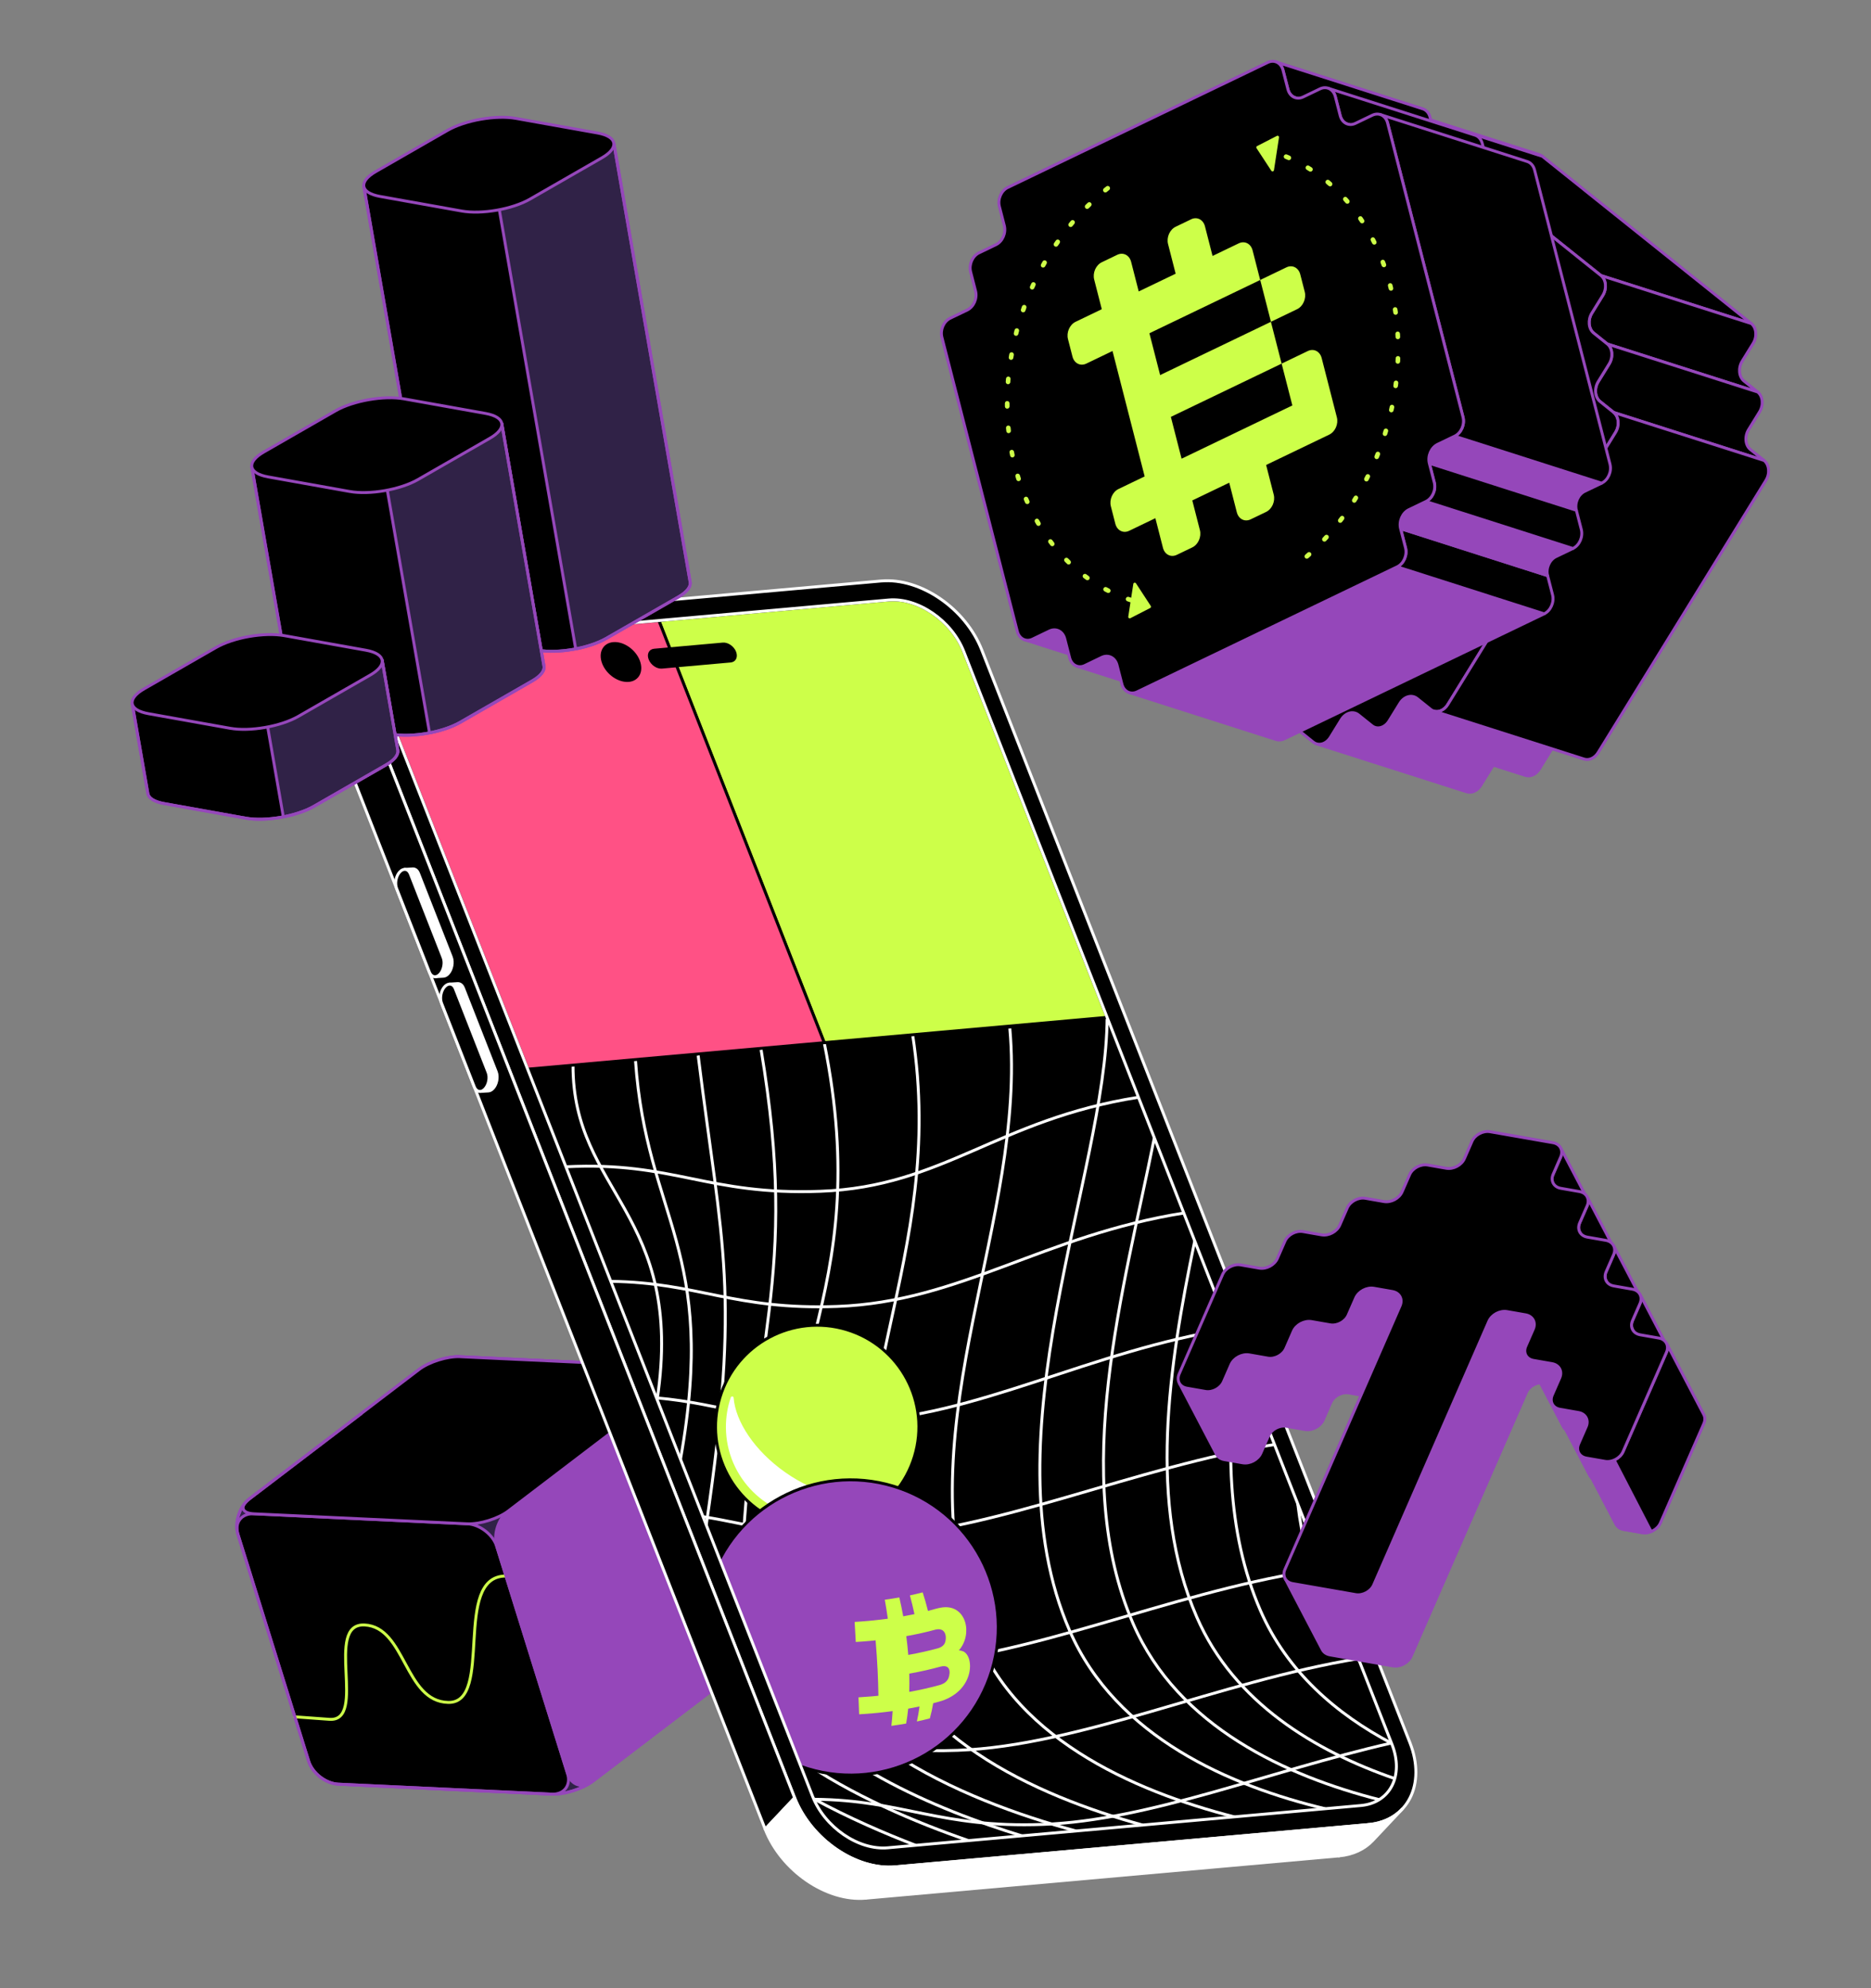
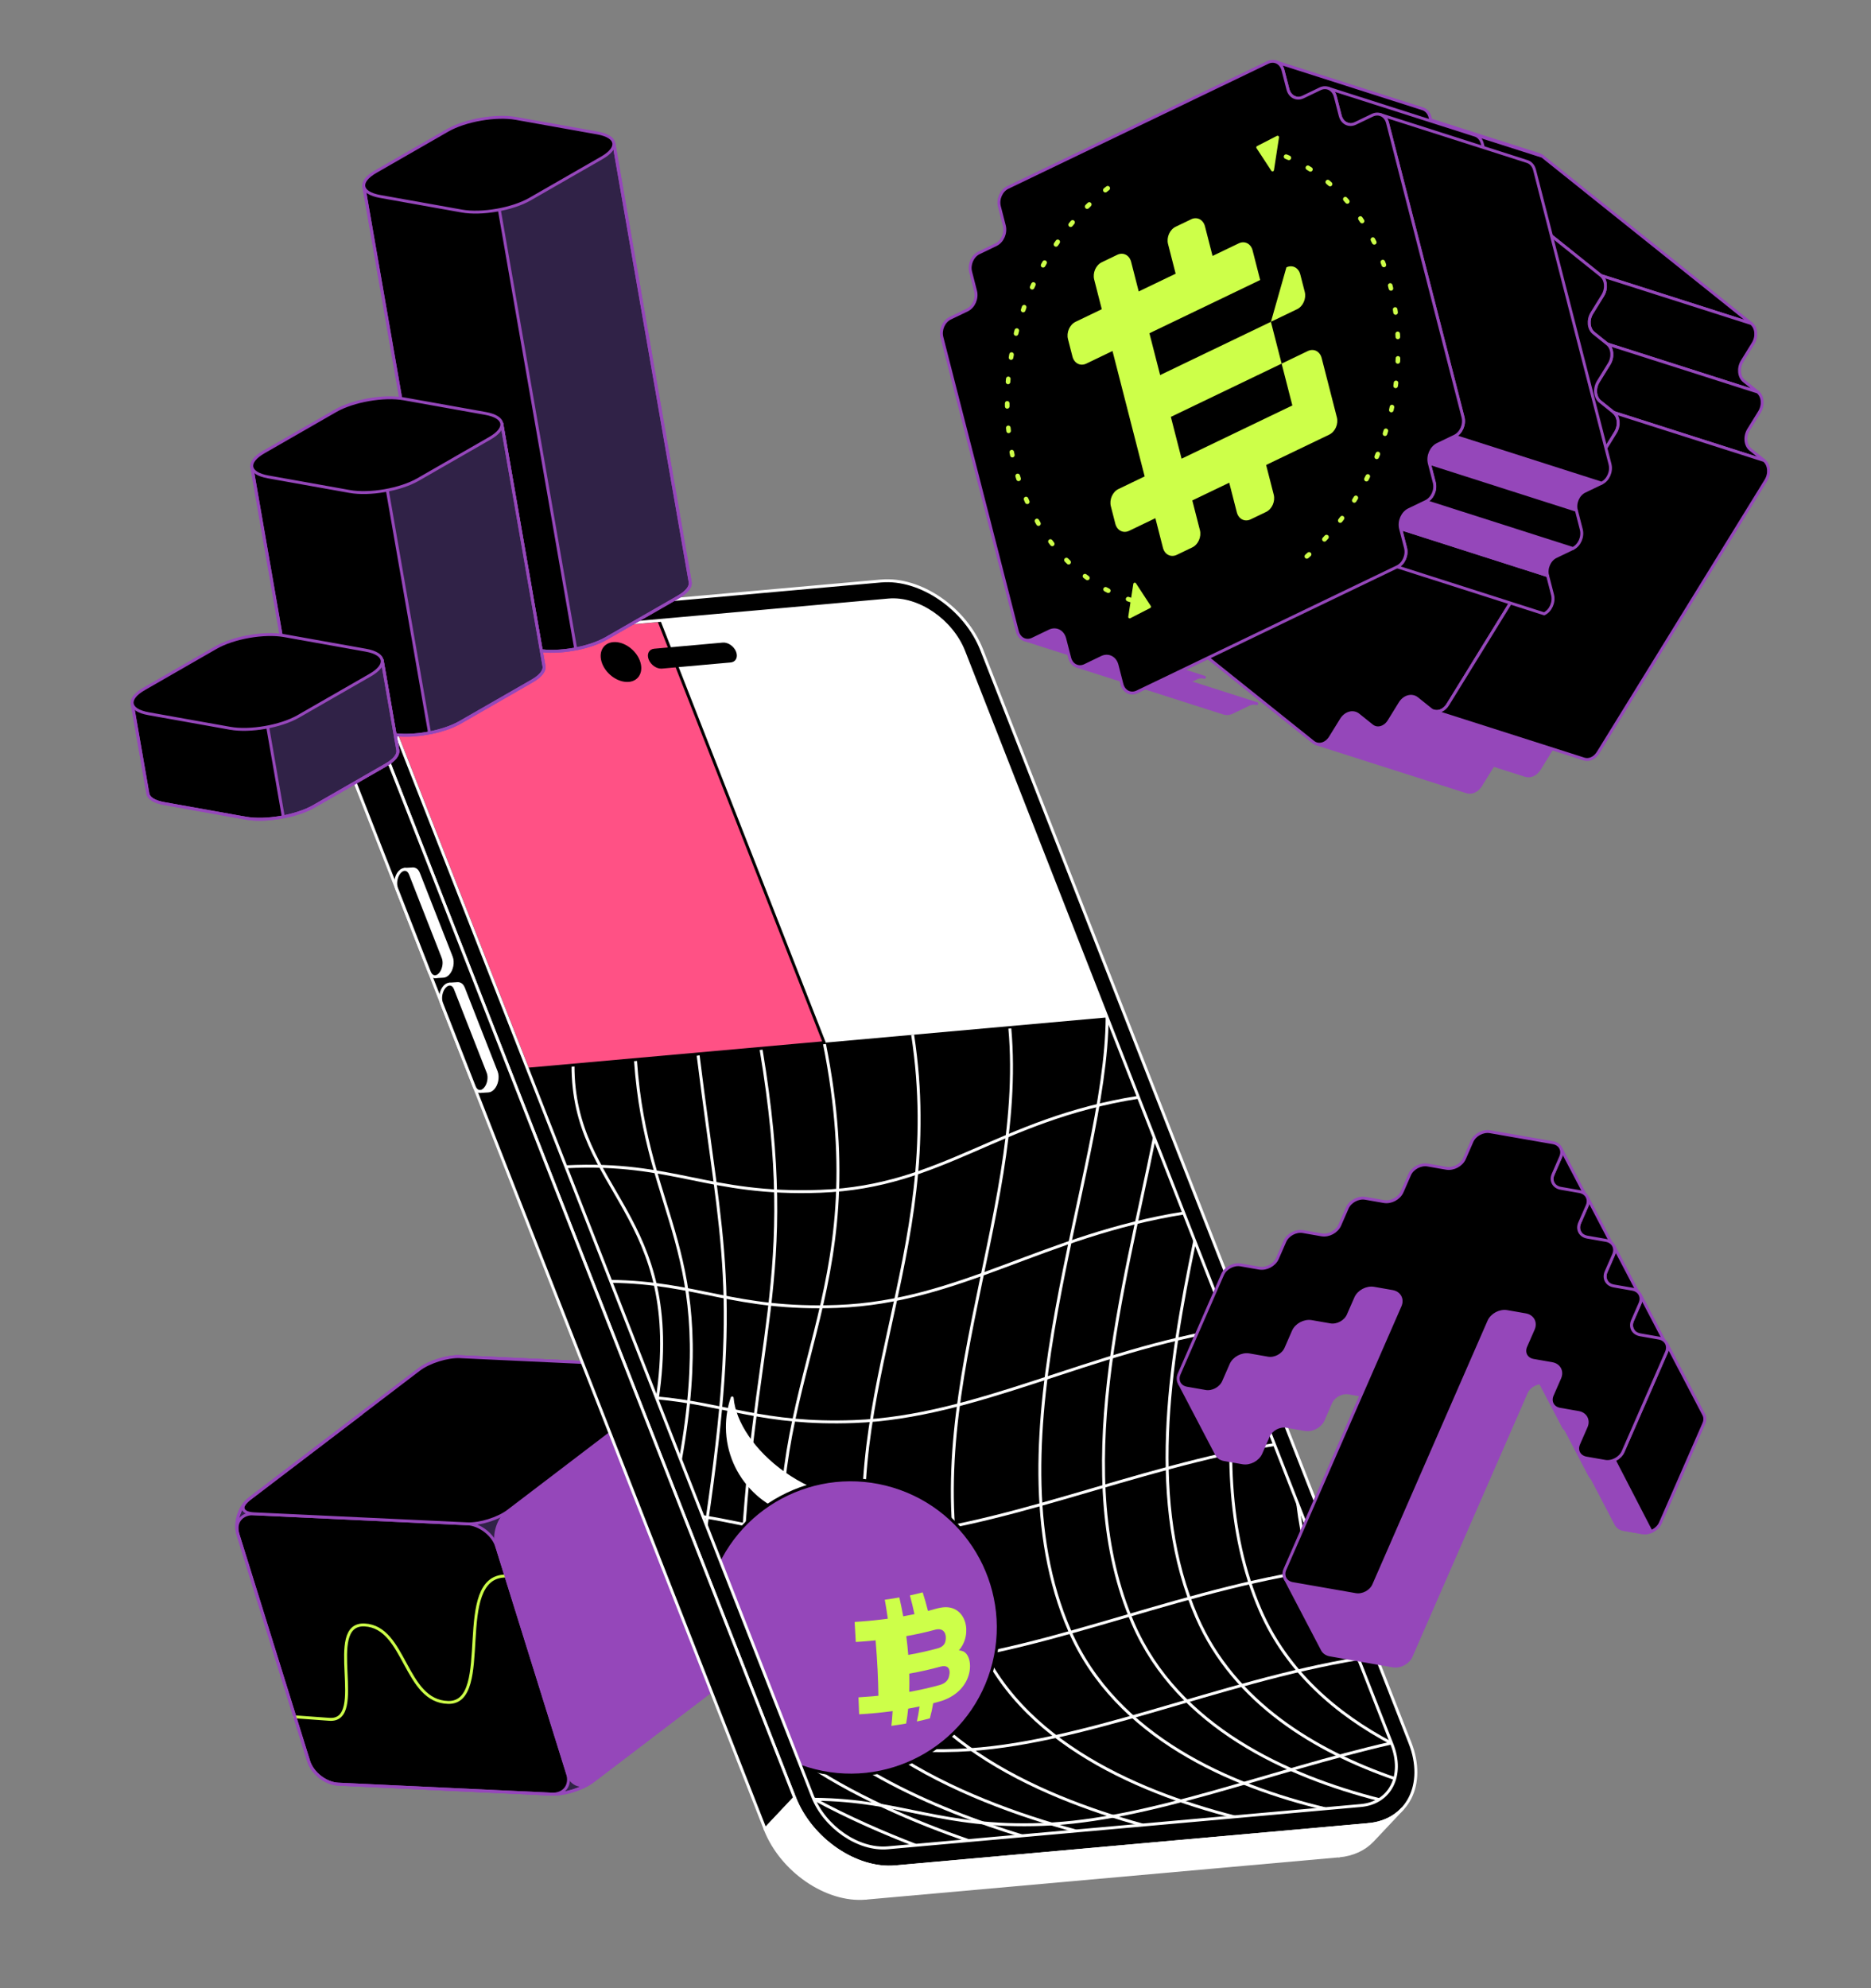
<svg xmlns="http://www.w3.org/2000/svg" width="640" height="680" viewBox="0 0 640 680" fill="none">
  <rect x="0" y="0" width="640" height="680" fill="#808080" stroke="none" />
  <g clip-path="url(#clip0_537_16678)">
    <path d="M157.389 464.014C153.099 463.814 146.789 465.784 143.369 468.384L85.309 512.644C81.889 515.254 80.139 520.744 81.419 524.844L105.599 602.384C106.879 606.484 111.439 610.014 115.729 610.214L188.659 613.634C192.949 613.834 199.259 611.864 202.679 609.264L260.739 565.004C264.159 562.394 265.909 556.904 264.629 552.804L240.449 475.264C239.169 471.164 234.609 467.634 230.319 467.434L157.389 464.024V464.014Z" fill="#302247" stroke="#9547BA" stroke-linecap="round" stroke-linejoin="round" />
    <path d="M194.129 606.534C195.409 610.634 192.939 613.834 188.649 613.634L115.719 610.214C111.429 610.014 106.869 606.494 105.589 602.384L81.409 524.844C80.129 520.744 82.599 517.544 86.889 517.744L159.819 521.164C164.109 521.364 168.669 524.884 169.949 528.994L194.129 606.534Z" fill="black" stroke="#9547BA" stroke-linecap="round" stroke-linejoin="round" />
    <path d="M173.019 539.034C154.579 539.034 169.049 582.554 153.349 582.264C138.369 581.984 138.799 556.494 124.739 555.774C110.689 555.054 125.829 589.004 112.639 588.044L100.789 587.184" stroke="#CDFF49" stroke-linecap="round" stroke-linejoin="round" />
    <path d="M194.13 606.534C195.41 610.634 199.25 611.864 202.67 609.254L260.73 564.994C264.15 562.384 265.9 556.894 264.62 552.794L240.44 475.254C239.16 471.154 235.32 469.924 231.9 472.534L173.84 516.794C170.42 519.404 168.67 524.894 169.95 528.994L194.13 606.534Z" fill="#9547BA" stroke="#9547BA" stroke-linecap="round" stroke-linejoin="round" />
    <path d="M86.899 517.754C82.609 517.554 81.889 515.254 85.309 512.654L143.369 468.394C146.789 465.784 153.099 463.824 157.389 464.024L230.319 467.444C234.609 467.644 235.329 469.944 231.909 472.544L173.849 516.804C170.429 519.414 164.119 521.374 159.829 521.174L86.899 517.754Z" fill="black" stroke="#9547BA" stroke-linecap="round" stroke-linejoin="round" />
    <path d="M206.319 487.224C210.199 487.384 213.899 488.864 216.819 491.424L256.239 525.924L240.439 475.264C239.159 471.164 234.599 467.634 230.309 467.434L157.379 464.014C153.089 463.814 146.779 465.784 143.359 468.384L123.219 483.734L206.319 487.214V487.224Z" fill="black" />
    <path d="M157.389 464.014C153.099 463.814 146.789 465.784 143.369 468.384L85.309 512.644C81.889 515.254 80.139 520.744 81.419 524.844L105.599 602.384C106.879 606.484 111.439 610.014 115.729 610.214L188.659 613.634C192.949 613.834 199.259 611.864 202.679 609.264L260.739 565.004C264.159 562.394 265.909 556.904 264.629 552.804L240.449 475.264C239.169 471.164 234.609 467.634 230.319 467.434L157.389 464.024V464.014Z" stroke="#9547BA" stroke-linecap="round" stroke-linejoin="round" />
    <path d="M303.963 205.224C313.986 204.328 325.524 212.243 329.688 222.861L476.166 596.657C480.33 607.275 475.559 616.654 465.539 617.54L303.683 632C293.66 632.896 282.122 624.981 277.958 614.363L131.479 240.567C127.325 229.952 132.093 220.583 142.116 219.687L303.972 205.227L303.963 205.224Z" fill="white" />
    <path d="M180.506 365.683L277.954 614.373C282.118 624.991 293.656 632.905 303.679 632.009L465.536 617.549C475.559 616.653 480.327 607.285 476.163 596.666L378.715 347.977L180.503 365.693L180.506 365.683Z" fill="black" />
    <path d="M443.922 514.387C445.357 526.214 448.19 537.672 452.891 548.484C456.06 555.77 460.167 562.274 464.968 568.079" stroke="white" stroke-miterlimit="10" />
    <path d="M423.402 462.024C419.341 492.844 419.399 523.797 431.131 550.791C440.263 571.791 457.159 586.255 475.977 596.213" stroke="white" stroke-miterlimit="10" />
    <path d="M408.671 424.431C399.755 467.415 392.533 514.321 409.378 553.078C422.121 582.386 449.997 598.962 477.106 608.323" stroke="white" stroke-miterlimit="10" />
    <path d="M394.847 389.183C384.555 440.622 365.688 504.914 387.621 555.375C402.971 590.69 440.303 607.514 471.786 615.518" stroke="white" stroke-miterlimit="10" />
    <path d="M378.708 347.964C378.511 401.539 337.093 491.495 365.864 557.672C381.757 594.228 421.184 610.967 453.306 618.622" stroke="white" stroke-miterlimit="10" />
    <path d="M345.427 351.767C351.238 417.011 310.385 485.046 332.247 554.527C344.649 593.942 387.941 612.649 422.206 621.404" stroke="white" stroke-miterlimit="10" />
    <path d="M312.181 353.908C324 430.822 283.849 478.408 298.666 551.268C307.234 593.395 354.561 614.269 390.879 624.212" stroke="white" stroke-miterlimit="10" />
    <path d="M281.938 356.617C299.779 445.194 260.475 469.24 268.078 545.48C272.772 592.482 329.471 615.773 368.084 626.246" stroke="white" stroke-miterlimit="10" />
    <path d="M262.16 574.084C279.818 602.147 320.472 619.008 349.571 627.908" stroke="white" stroke-miterlimit="10" />
    <path d="M260.334 358.929C273.662 438.757 256.648 456.237 253.438 542.445C253.297 546.352 253.556 550.11 254.182 553.727" stroke="white" stroke-miterlimit="10" />
    <path d="M272.729 601.091C291.205 614.101 313.712 623.476 331.331 629.538" stroke="white" stroke-miterlimit="10" />
    <path d="M238.815 360.995C247.068 427.492 253.407 441.102 241.583 521.568" stroke="white" stroke-miterlimit="10" />
    <path d="M278.329 615.239C290.531 621.86 302.892 627.171 313.254 631.144" stroke="white" stroke-miterlimit="10" />
    <path d="M217.38 362.751C221.134 417.014 245.616 427.145 232.776 499.089" stroke="white" stroke-miterlimit="10" />
    <path d="M196.011 364.289C195.845 407.986 234.326 414.834 224.796 478.7" stroke="white" stroke-miterlimit="10" />
    <path d="M193.561 399.057C230.577 397.203 241.9 408.888 280.642 407.444C322.721 405.884 341.184 382.908 389.421 375.286" stroke="white" stroke-miterlimit="10" />
    <path d="M208.947 438.249C238.661 438.62 251.239 448.135 286.406 446.828C328.485 445.269 356.908 422.464 405.142 414.852" stroke="white" stroke-miterlimit="10" />
    <path d="M224.559 478.106C247.699 480.096 261.139 487.355 292.164 486.201C334.243 484.641 372.623 462.018 420.859 454.396" stroke="white" stroke-miterlimit="10" />
    <path d="M240.32 518.708C257.964 521.485 271.631 526.555 297.93 525.575C340.009 524.016 388.35 501.564 436.583 493.952" stroke="white" stroke-miterlimit="10" />
    <path d="M257.984 563.368C272.671 566.178 285.982 569.907 308.856 569.057C350.935 567.497 399.276 545.046 447.509 537.434L451.782 536.923" stroke="white" stroke-miterlimit="10" />
    <path d="M269.02 591.624C287.156 594.363 300.832 599.645 327.627 598.648C369.232 597.102 416.953 575.141 464.652 567.294" stroke="white" stroke-miterlimit="10" />
    <path d="M278.606 615.396C308.832 615.629 321.332 625.299 356.774 623.981C393.145 622.632 434.206 605.672 475.831 596.179" stroke="white" stroke-miterlimit="10" />
-     <path d="M269.433 521.3C287.807 526.88 307.226 516.509 312.806 498.135C318.386 479.76 308.015 460.341 289.641 454.761C271.266 449.181 251.847 459.553 246.267 477.927C240.687 496.301 251.059 515.72 269.433 521.3Z" fill="#CDFF49" stroke="black" stroke-linecap="round" stroke-linejoin="round" />
    <path d="M250.445 478.108C249.366 481.282 248.781 484.689 248.81 488.241C248.925 505.206 262.772 518.87 279.747 518.758C286.93 518.713 293.515 516.198 298.717 512.04C290.621 514.232 278.914 511.419 268.328 503.982C257.733 496.542 251.125 486.467 250.445 478.108Z" fill="white" stroke="white" stroke-linecap="round" stroke-linejoin="round" />
    <path d="M276.308 604.927C302.985 613.028 331.177 597.97 339.279 571.294C347.38 544.618 332.323 516.425 305.646 508.323C278.97 500.222 250.777 515.28 242.676 541.956C234.574 568.632 249.632 596.825 276.308 604.927Z" fill="#9547BA" stroke="black" stroke-miterlimit="10" />
    <path d="M329.385 564.778C328.896 564.567 328.384 564.495 328.013 564.445C332.818 558.912 330.569 549.179 322.912 549.717C322.338 549.752 321.345 549.889 319.85 550.303C319.059 550.533 318.259 550.76 317.429 550.978C316.9 548.832 316.293 546.703 315.617 544.627C314.219 544.997 312.757 545.337 311.247 545.662C311.823 547.76 312.342 549.903 312.802 552.071C311.563 552.332 310.276 552.578 308.96 552.816C308.566 550.638 308.112 548.483 307.628 546.361C306.026 546.647 304.359 546.904 302.657 547.14C303.034 549.271 303.387 551.448 303.696 553.632C302.126 553.845 300.511 554.034 298.861 554.202C298.224 554.269 297.58 554.325 296.934 554.389C295.397 554.529 293.859 554.637 292.337 554.728C292.474 556.996 292.605 559.283 292.73 561.589C294.316 561.495 295.907 561.383 297.51 561.232C298.186 561.176 298.854 561.108 299.514 561.036C299.803 564.489 300.035 567.956 300.204 571.393C300.351 574.417 300.432 577.284 300.47 579.981C299.801 580.05 299.135 580.109 298.456 580.175C296.847 580.313 295.243 580.432 293.657 580.525C293.741 582.557 293.818 584.504 293.88 586.33C295.412 586.242 296.962 586.127 298.509 585.991C299.165 585.929 299.809 585.874 300.455 585.809C302.115 585.644 303.742 585.448 305.334 585.231C305.233 587.009 305.085 588.699 304.91 590.276C306.643 590.039 308.322 589.776 309.956 589.488C310.242 587.893 310.478 586.187 310.654 584.402C311.98 584.167 313.27 583.911 314.531 583.646C314.298 585.446 313.996 587.162 313.632 588.776C315.173 588.45 316.648 588.103 318.067 587.729C318.523 586.091 318.903 584.357 319.212 582.549C320.255 582.28 321.263 581.99 322.229 581.699C333.402 577.912 333.34 566.449 329.41 564.765L329.385 564.778ZM310.681 566.006C310.507 563.862 310.281 561.714 310.006 559.593C313.585 558.955 316.925 558.214 319.971 557.373C324.085 556.386 323.883 560.975 323.014 562.289C322.363 563.262 321.378 563.579 320.835 563.749C317.723 564.601 314.324 565.367 310.678 566.015L310.681 566.006ZM324.264 574.311C323.472 575.68 322.145 576.092 321.499 576.293C318.312 577.185 314.797 577.989 311.019 578.66C311.082 576.662 311.086 574.583 311.034 572.415C314.878 571.732 318.447 570.925 321.69 570.018C325.996 568.953 324.763 573.459 324.274 574.314L324.264 574.311Z" fill="#CDFF49" />
-     <path d="M378.709 347.965L329.681 222.849C325.526 212.233 313.976 204.326 303.956 205.212L225.363 212.237L281.932 356.605L378.702 347.953L378.709 347.965Z" fill="#CDFF49" stroke="black" stroke-miterlimit="10" />
    <path d="M131.478 240.567L180.506 365.684L281.947 356.621L225.378 212.252L142.115 219.687C132.092 220.583 127.323 229.952 131.478 240.567Z" fill="#FF5185" stroke="black" stroke-miterlimit="10" />
    <path d="M301.415 198.713C314.821 197.517 330.261 208.101 335.825 222.3L482.304 596.096C487.874 610.308 481.486 622.843 468.08 624.039L306.224 638.498C292.818 639.694 277.377 629.111 271.806 614.899L125.328 241.103C119.764 226.903 126.142 214.366 139.548 213.17L301.405 198.71L301.415 198.713ZM476.159 596.644L329.681 222.848C325.526 212.233 313.976 204.325 303.956 205.212L142.099 219.672C132.076 220.568 127.308 229.936 131.463 240.552L277.941 614.348C282.105 624.966 293.643 632.88 303.666 631.984L465.523 617.525C475.546 616.628 480.314 607.26 476.153 596.632" fill="black" />
    <path d="M476.159 596.644L329.681 222.848C325.526 212.233 313.976 204.325 303.956 205.212L142.099 219.672C132.076 220.568 127.308 229.936 131.463 240.552L277.941 614.348C282.105 624.966 293.643 632.88 303.666 631.984L465.523 617.525C475.546 616.628 480.314 607.26 476.153 596.632M301.415 198.713C314.821 197.517 330.261 208.101 335.825 222.3L482.304 596.096C487.874 610.308 481.486 622.843 468.08 624.039L306.224 638.498C292.818 639.694 277.377 629.111 271.806 614.899L125.328 241.103C119.764 226.903 126.142 214.366 139.548 213.17L301.405 198.71L301.415 198.713Z" stroke="white" stroke-linecap="round" stroke-linejoin="round" />
    <path d="M117.909 229.193L127.984 218.489C123.094 223.682 121.782 232.062 125.335 241.115L115.259 251.82C111.707 242.767 113.019 234.386 117.909 229.193Z" fill="black" stroke="white" stroke-linecap="round" stroke-linejoin="round" />
    <path d="M479.648 618.742L469.573 629.446C466.796 632.396 462.855 634.325 458.002 634.753L468.077 624.049C472.934 623.611 476.871 621.692 479.648 618.742Z" fill="white" stroke="white" stroke-linecap="round" stroke-linejoin="round" />
    <path d="M468.078 624.048L458.002 634.752L296.146 649.212L306.23 638.511L468.078 624.048Z" fill="white" stroke="white" stroke-linecap="round" stroke-linejoin="round" />
    <path d="M271.813 614.911L261.738 625.615L115.259 251.819L125.334 241.115L271.813 614.911Z" fill="black" stroke="white" stroke-linecap="round" stroke-linejoin="round" />
    <path d="M138.368 297.339L141.157 297.173C141.978 297.119 142.736 297.652 143.154 298.72L154.376 327.357C155.066 329.113 154.572 331.669 153.277 333.042C152.766 333.587 152.201 333.865 151.67 333.892L148.882 334.059L138.371 297.33L138.368 297.339Z" fill="white" stroke="white" stroke-linecap="round" stroke-linejoin="round" />
    <path d="M151.587 327.523C152.277 329.279 151.782 331.836 150.487 333.209C149.193 334.582 147.574 334.268 146.885 332.512L135.662 303.875C134.973 302.119 135.467 299.562 136.762 298.189C138.057 296.816 139.675 297.13 140.365 298.886L151.587 327.523Z" fill="black" stroke="white" stroke-linecap="round" stroke-linejoin="round" />
    <path d="M153.739 336.579L156.528 336.412C157.349 336.359 158.107 336.892 158.525 337.959L169.747 366.596C170.437 368.352 169.942 370.909 168.648 372.282C168.137 372.827 167.572 373.105 167.041 373.132L164.253 373.299L153.742 336.57L153.739 336.579Z" fill="white" stroke="white" stroke-linecap="round" stroke-linejoin="round" />
    <path d="M166.958 366.763C167.648 368.519 167.153 371.076 165.859 372.449C164.564 373.822 162.945 373.508 162.256 371.752L151.033 343.115C150.344 341.359 150.838 338.802 152.133 337.429C153.428 336.056 155.046 336.37 155.736 338.126L166.958 366.763Z" fill="black" stroke="white" stroke-linecap="round" stroke-linejoin="round" />
    <path d="M306.23 638.511L296.155 649.215C282.749 650.411 267.308 639.827 261.737 625.615L271.813 614.911C277.383 629.123 292.824 639.707 306.23 638.511Z" fill="white" stroke="white" stroke-linecap="round" stroke-linejoin="round" />
    <path d="M249.911 226.589C251.684 226.428 252.519 224.779 251.785 222.895C251.058 221.022 249.015 219.628 247.244 219.781L223.762 221.877C221.988 222.039 221.153 223.687 221.89 225.562C222.627 227.437 224.658 228.838 226.431 228.676L249.914 226.58" fill="black" />
    <path d="M215.08 233.224C218.615 232.908 220.298 229.604 218.827 225.844C217.362 222.097 213.289 219.303 209.754 219.619C206.21 219.933 204.527 223.236 205.992 226.984C207.463 230.743 211.53 233.525 215.083 233.215" fill="black" />
    <path d="M236.077 199.114L209.94 48.905L124.455 63.778L150.591 213.987C150.861 215.526 152.733 216.785 156.148 217.399L184.058 222.386C190.882 223.607 201.4 221.772 207.412 218.321L232.001 204.196C235.014 202.471 236.347 200.653 236.084 199.107L236.077 199.114Z" fill="black" stroke="#9547BA" stroke-linecap="round" stroke-linejoin="round" />
    <path d="M196.927 221.938C200.844 221.179 204.614 219.931 207.413 218.32L232.001 204.196C235.015 202.47 236.347 200.652 236.084 199.106L209.947 48.897L170.789 71.7L196.927 221.938Z" fill="#302247" stroke="#9547BA" stroke-linecap="round" stroke-linejoin="round" />
    <path d="M236.077 199.114L209.94 48.905L124.455 63.778L150.591 213.987C150.861 215.526 152.733 216.785 156.148 217.399L184.058 222.386C190.882 223.607 201.4 221.772 207.412 218.321L232.001 204.196C235.014 202.471 236.347 200.653 236.084 199.107L236.077 199.114Z" stroke="#9547BA" stroke-linecap="round" stroke-linejoin="round" />
    <path d="M130.012 67.189C123.188 65.968 122.518 62.146 128.538 58.688L153.126 44.564C159.145 41.105 169.656 39.277 176.481 40.499L204.39 45.486C211.214 46.707 211.884 50.529 205.865 53.987L181.276 68.111C175.257 71.57 164.746 73.398 157.922 72.176L130.012 67.189Z" fill="black" stroke="#9547BA" stroke-linecap="round" stroke-linejoin="round" />
    <path d="M186.07 227.836L171.626 144.823L86.141 159.696L100.584 242.709C100.854 244.247 102.726 245.506 106.142 246.12L134.051 251.107C140.875 252.329 151.393 250.493 157.406 247.042L181.994 232.918C185.008 231.192 186.34 229.374 186.077 227.828L186.07 227.836Z" fill="black" stroke="#9547BA" stroke-linecap="round" stroke-linejoin="round" />
    <path d="M146.92 250.66C150.838 249.901 154.607 248.653 157.406 247.042L181.995 232.918C185.008 231.192 186.34 229.374 186.077 227.828L171.633 144.816L132.476 167.619L146.927 250.652L146.92 250.66Z" fill="#302247" stroke="#9547BA" stroke-linecap="round" stroke-linejoin="round" />
    <path d="M186.07 227.836L171.626 144.823L86.141 159.696L100.584 242.709C100.854 244.247 102.726 245.506 106.142 246.12L134.051 251.107C140.875 252.329 151.393 250.493 157.406 247.042L181.994 232.918C185.008 231.192 186.34 229.374 186.077 227.828L186.07 227.836Z" stroke="#9547BA" stroke-linecap="round" stroke-linejoin="round" />
    <path d="M91.698 163.108C84.874 161.886 84.204 158.065 90.223 154.606L114.812 140.482C120.831 137.024 131.342 135.196 138.166 136.417L166.076 141.404C172.9 142.625 173.57 146.447 167.55 149.906L142.962 164.03C136.943 167.488 126.432 169.316 119.607 168.095L91.698 163.108Z" fill="black" stroke="#9547BA" stroke-linecap="round" stroke-linejoin="round" />
    <path d="M136.07 256.55L130.718 225.804L45.232 240.677L50.584 271.423C50.854 272.962 52.725 274.221 56.141 274.835L84.051 279.822C90.875 281.043 101.393 279.208 107.405 275.757L131.994 261.632C135.007 259.907 136.339 258.089 136.076 256.543L136.07 256.55Z" fill="black" stroke="#9547BA" stroke-linecap="round" stroke-linejoin="round" />
    <path d="M96.913 279.382C100.83 278.623 104.6 277.375 107.399 275.764L131.987 261.64C135.001 259.914 136.333 258.096 136.07 256.55L130.718 225.804L91.56 248.608L96.913 279.382Z" fill="#302247" stroke="#9547BA" stroke-linecap="round" stroke-linejoin="round" />
    <path d="M136.07 256.55L130.718 225.804L45.232 240.677L50.584 271.423C50.854 272.962 52.725 274.221 56.141 274.835L84.051 279.822C90.875 281.043 101.393 279.208 107.405 275.757L131.994 261.632C135.007 259.907 136.339 258.089 136.076 256.543L136.07 256.55Z" stroke="#9547BA" stroke-linecap="round" stroke-linejoin="round" />
    <path d="M50.783 244.097C43.959 242.875 43.289 239.053 49.308 235.595L73.897 221.471C79.916 218.012 90.427 216.184 97.251 217.406L125.161 222.393C131.985 223.614 132.655 227.436 126.636 230.894L102.047 245.018C96.028 248.477 85.517 250.305 78.692 249.083L50.783 244.097Z" fill="black" stroke="#9547BA" stroke-linecap="round" stroke-linejoin="round" />
    <path d="M524.481 451.464C524.011 450.564 523.09 449.894 521.86 449.674L515.511 448.564C513.081 448.144 510.29 449.634 509.31 451.884L469.921 542.054C468.941 544.304 466.141 545.794 463.711 545.364L442.191 541.604C440.951 541.384 440.041 540.714 439.561 539.814L452.331 564.224C452.801 565.124 453.721 565.794 454.961 566.014L476.481 569.774C478.911 570.194 481.711 568.714 482.691 566.464L522.08 476.294C523.06 474.044 525.851 472.544 528.281 472.974L534.63 474.084C535.86 474.304 536.781 474.974 537.251 475.874L524.481 451.464Z" fill="#9547BA" stroke="#9547BA" stroke-miterlimit="10" />
    <path d="M546.621 417.034L533.851 392.624C534.311 393.494 534.351 394.584 533.871 395.694L529.521 405.664L542.291 430.074L546.641 420.104C547.121 418.994 547.081 417.904 546.621 417.034Z" fill="black" stroke="#9547BA" stroke-miterlimit="10" />
    <path d="M478.921 443.514C478.451 442.614 477.541 441.944 476.311 441.734L469.961 440.624C467.531 440.204 464.731 441.694 463.751 443.944L461.181 449.814C460.201 452.054 457.411 453.554 454.981 453.124L448.631 452.014C446.201 451.594 443.401 453.084 442.421 455.334L439.861 461.194C438.881 463.444 436.091 464.944 433.661 464.514L427.311 463.404C424.881 462.984 422.081 464.474 421.101 466.714L418.531 472.584C417.551 474.834 414.761 476.334 412.331 475.904L405.981 474.794C404.751 474.584 403.841 473.914 403.371 473.014L416.141 497.424C416.611 498.324 417.521 498.994 418.751 499.204L425.101 500.314C427.531 500.734 430.321 499.244 431.301 496.994L433.871 491.124C434.851 488.884 437.651 487.384 440.081 487.814L446.431 488.924C448.861 489.344 451.651 487.854 452.631 485.594L455.191 479.734C456.171 477.484 458.971 475.984 461.401 476.414L467.751 477.524C470.181 477.944 472.971 476.454 473.951 474.214L476.521 468.344C477.501 466.094 480.301 464.594 482.731 465.024L489.081 466.134C490.311 466.344 491.221 467.014 491.691 467.914L478.921 443.504V443.514Z" fill="#9547BA" stroke="#9547BA" stroke-miterlimit="10" />
    <path d="M555.68 436.804C556.16 435.694 556.12 434.604 555.66 433.734L542.89 409.324C543.35 410.194 543.39 411.284 542.91 412.394L540.34 418.264C539.86 419.374 539.9 420.464 540.35 421.334L553.12 445.744C552.66 444.874 552.62 443.784 553.11 442.674L555.68 436.804Z" fill="black" stroke="#9547BA" stroke-miterlimit="10" />
    <path d="M564.731 453.504C565.211 452.394 565.171 451.304 564.711 450.424L551.941 426.014C552.401 426.894 552.441 427.984 551.961 429.094L549.391 434.964C548.911 436.074 548.951 437.164 549.401 438.034L562.171 462.444C561.711 461.574 561.671 460.484 562.161 459.374L564.731 453.504Z" fill="black" stroke="#9547BA" stroke-miterlimit="10" />
    <path d="M573.771 470.204C574.261 469.094 574.211 467.994 573.761 467.124L560.991 442.714C561.451 443.594 561.491 444.684 561.001 445.794L558.431 451.664C557.951 452.774 557.991 453.864 558.451 454.734L571.221 479.144C570.761 478.274 570.721 477.184 571.201 476.074L573.771 470.204Z" fill="black" stroke="#9547BA" stroke-miterlimit="10" />
    <path d="M533.531 468.174C533.061 467.274 532.141 466.604 530.911 466.384L524.561 465.274C523.331 465.064 522.421 464.394 521.951 463.494L534.721 487.904C535.191 488.804 536.101 489.474 537.331 489.684L543.681 490.794C544.911 491.014 545.831 491.684 546.301 492.584L533.531 468.174Z" fill="#9547BA" stroke="#9547BA" stroke-miterlimit="10" />
    <path d="M542.57 484.864C542.1 483.964 541.19 483.294 539.96 483.084L533.61 481.974C532.38 481.754 531.47 481.094 531 480.194L543.77 504.604C544.24 505.504 545.15 506.174 546.38 506.384L552.73 507.494C553.96 507.714 554.87 508.374 555.34 509.274L542.57 484.864Z" fill="#9547BA" stroke="#9547BA" stroke-miterlimit="10" />
    <path d="M582.801 483.824L570.031 459.414C570.491 460.294 570.531 461.384 570.041 462.494L555.201 496.464C554.221 498.714 551.431 500.214 549.001 499.784L542.651 498.674C541.421 498.454 540.501 497.784 540.031 496.884L552.801 521.294C553.271 522.194 554.191 522.864 555.421 523.084L561.771 524.194C564.201 524.614 566.991 523.124 567.971 520.874L582.811 486.904C583.301 485.794 583.251 484.694 582.801 483.824Z" fill="black" stroke="#9547BA" stroke-miterlimit="10" />
    <path d="M552.151 499.354C551.151 499.784 550.051 499.974 549.011 499.794L542.661 498.684C541.431 498.464 540.511 497.794 540.041 496.894L552.811 521.304C553.281 522.204 554.201 522.874 555.431 523.094L561.781 524.204C562.771 524.374 563.821 524.214 564.791 523.824L552.151 499.354Z" fill="#9547BA" stroke="#9547BA" stroke-miterlimit="10" />
    <path d="M531.221 390.834C533.651 391.254 534.841 393.444 533.861 395.694L531.281 401.604C530.301 403.834 531.471 406.004 533.871 406.424L540.271 407.544C542.701 407.964 543.891 410.154 542.911 412.404L540.341 418.274C539.361 420.524 540.541 422.704 542.971 423.124L549.32 424.234C551.75 424.654 552.941 426.854 551.961 429.104L549.391 434.974C548.411 437.224 549.591 439.404 552.021 439.824L558.371 440.934C560.801 441.354 561.981 443.544 560.991 445.804L558.421 451.674C557.441 453.924 558.63 456.104 561.06 456.534L567.411 457.644C569.841 458.064 571.021 460.254 570.031 462.514L555.191 496.484C554.211 498.734 551.421 500.234 548.991 499.804L542.641 498.694C540.211 498.274 539.021 496.074 540.001 493.824L542.57 487.954C543.55 485.714 542.371 483.524 539.941 483.104L533.591 481.994C531.161 481.574 529.981 479.374 530.971 477.124L533.531 471.264C534.511 469.014 533.331 466.824 530.891 466.394L524.54 465.284C522.11 464.864 520.931 462.664 521.911 460.434L524.481 454.564C525.461 452.314 524.281 450.124 521.841 449.694L515.491 448.584C513.061 448.164 510.27 449.654 509.29 451.904L469.901 542.074C468.921 544.324 466.121 545.814 463.691 545.384L442.171 541.624C439.741 541.204 438.551 539.014 439.531 536.764L478.921 446.594C479.901 444.344 478.72 442.154 476.3 441.724L469.951 440.614C467.521 440.194 464.721 441.684 463.741 443.934L461.171 449.804C460.191 452.044 457.401 453.544 454.971 453.114L448.621 452.004C446.191 451.584 443.391 453.074 442.411 455.324L439.851 461.184C438.871 463.434 436.081 464.934 433.651 464.504L427.301 463.394C424.871 462.974 422.071 464.464 421.091 466.704L418.521 472.574C417.541 474.824 414.751 476.324 412.321 475.894L405.971 474.784C403.541 474.364 402.361 472.164 403.351 469.914L418.191 435.944C419.171 433.694 421.961 432.194 424.391 432.624L430.741 433.734C433.171 434.154 435.951 432.674 436.941 430.424L439.511 424.554C440.491 422.304 443.291 420.804 445.721 421.234L452.071 422.344C454.501 422.764 457.281 421.284 458.271 419.034L460.841 413.164C461.821 410.914 464.621 409.414 467.051 409.844L473.401 410.954C475.831 411.374 478.611 409.894 479.601 407.644L482.171 401.774C483.151 399.524 485.951 398.034 488.381 398.464L494.731 399.574C497.151 399.994 499.951 398.504 500.931 396.254L503.501 390.384C504.481 388.134 507.281 386.644 509.711 387.074L531.231 390.834H531.221Z" fill="black" stroke="#9547BA" stroke-miterlimit="10" />
    <path d="M434.921 47.654L486.343 64.068C486.722 64.196 487.082 64.381 487.416 64.642L435.994 48.229C435.663 47.958 435.294 47.77 434.921 47.654Z" fill="black" stroke="#9547BA" stroke-linecap="round" stroke-linejoin="round" />
    <path d="M435.991 48.238L487.413 64.652L492.076 68.373L440.654 51.959L435.991 48.238Z" fill="black" stroke="#9547BA" stroke-linecap="round" stroke-linejoin="round" />
    <path d="M493.136 68.954L441.713 52.54C441.335 52.412 440.975 52.227 440.641 51.966L492.063 68.38C492.394 68.65 492.754 68.835 493.136 68.954Z" fill="black" stroke="#9547BA" stroke-linecap="round" stroke-linejoin="round" />
    <path d="M455.006 42.059L506.428 58.472C506.807 58.601 507.167 58.786 507.501 59.047L456.079 42.633C455.748 42.363 455.379 42.174 455.006 42.059Z" fill="black" stroke="#9547BA" stroke-linecap="round" stroke-linejoin="round" />
    <path d="M456.076 42.642L507.488 59.053L512.151 62.774L460.729 46.361L456.076 42.642Z" fill="black" stroke="#9547BA" stroke-linecap="round" stroke-linejoin="round" />
    <path d="M513.221 63.358L461.798 46.944C461.42 46.816 461.06 46.631 460.726 46.37L512.148 62.784C512.479 63.054 512.838 63.239 513.221 63.358Z" fill="black" stroke="#9547BA" stroke-linecap="round" stroke-linejoin="round" />
    <path d="M475.081 36.46L526.504 52.873C526.883 53.002 527.242 53.187 527.576 53.447L476.154 37.034C475.823 36.764 475.454 36.575 475.081 36.46Z" fill="black" stroke="#9547BA" stroke-linecap="round" stroke-linejoin="round" />
    <path d="M463.589 243.917C461.941 243.391 459.992 244.22 458.82 246.125L455.076 252.195C453.906 254.09 451.955 254.928 450.306 254.402L501.728 270.816C503.377 271.342 505.329 270.503 506.498 268.608L510.242 262.538C511.411 260.643 513.363 259.805 515.011 260.331L463.589 243.917Z" fill="#9547BA" stroke="#9547BA" stroke-linecap="round" stroke-linejoin="round" />
    <path d="M483.664 238.318C482.016 237.792 480.064 238.63 478.895 240.526L475.154 246.586C473.985 248.481 472.033 249.32 470.385 248.793L521.807 265.207C523.455 265.733 525.407 264.895 526.576 263L530.317 256.939C531.486 255.044 533.438 254.206 535.087 254.732L483.664 238.318Z" fill="#9547BA" stroke="#9547BA" stroke-linecap="round" stroke-linejoin="round" />
    <path d="M487.067 68.979L538.489 85.393C544.501 87.312 550.255 90.368 555.558 94.602C584.058 117.414 588.602 165.995 565.709 203.125C547.075 233.347 516.014 246.671 489.736 238.283L438.313 221.869C464.591 230.257 495.66 216.946 514.287 186.712C537.18 149.582 532.63 100.988 504.136 78.188C498.836 73.945 493.07 70.895 487.067 68.979Z" fill="black" stroke="#9547BA" stroke-linecap="round" stroke-linejoin="round" />
    <path d="M476.151 37.043L527.573 53.457L599.029 110.646L547.616 94.236L476.151 37.043Z" fill="black" stroke="#9547BA" stroke-linecap="round" stroke-linejoin="round" />
    <path d="M601.226 134.067L596.576 130.339C594.789 128.911 594.506 125.849 595.937 123.525L599.677 117.464C601.111 115.131 600.835 112.081 599.039 110.65L547.617 94.236C549.412 95.667 549.689 98.717 548.255 101.051L544.515 107.111C543.084 109.435 543.367 112.498 545.154 113.926L549.804 117.654L601.226 134.067Z" fill="black" stroke="#9547BA" stroke-linecap="round" stroke-linejoin="round" />
    <path d="M603.413 157.485L598.763 153.757C596.967 152.326 596.694 149.266 598.124 146.942L601.865 140.882C603.299 138.548 603.022 135.498 601.226 134.067L549.804 117.654C551.6 119.085 551.877 122.135 550.443 124.468L546.702 130.529C545.272 132.853 545.545 135.912 547.341 137.343L551.991 141.071L603.413 157.485Z" fill="black" stroke="#9547BA" stroke-linecap="round" stroke-linejoin="round" />
    <path d="M470.312 38.667C471.746 36.334 474.368 35.606 476.154 37.034L547.61 94.224C549.406 95.655 549.683 98.705 548.249 101.038L544.508 107.099C543.078 109.423 543.361 112.485 545.147 113.913L549.798 117.641C551.593 119.073 551.87 122.122 550.436 124.456L546.696 130.516C545.265 132.84 545.539 135.9 547.335 137.331L551.985 141.059C553.781 142.49 554.058 145.54 552.624 147.873L495.22 240.984C493.786 243.317 491.164 244.045 489.378 242.617L484.728 238.889C482.932 237.458 480.323 238.18 478.886 240.522L475.145 246.583C473.711 248.917 471.089 249.644 469.303 248.216L464.653 244.488C462.866 243.06 460.248 243.779 458.811 246.122L455.07 252.182C453.636 254.516 451.014 255.244 449.228 253.815L377.772 196.626C375.976 195.194 375.699 192.145 377.133 189.811L380.873 183.751C382.307 181.417 382.031 178.367 380.235 176.936L375.584 173.208C373.789 171.777 373.512 168.727 374.946 166.394L378.686 160.333C380.12 157.999 379.843 154.95 378.047 153.518L373.397 149.791C371.601 148.359 371.324 145.309 372.758 142.976L430.162 49.865C431.596 47.532 434.208 46.801 436.004 48.232L440.654 51.96C442.45 53.391 445.063 52.66 446.496 50.327L450.237 44.266C451.671 41.933 454.293 41.205 456.079 42.633L460.729 46.361C462.525 47.792 465.138 47.061 466.571 44.728L470.312 38.667Z" fill="black" stroke="#9547BA" stroke-linecap="round" stroke-linejoin="round" />
    <path d="M604.051 164.299C605.485 161.966 605.208 158.916 603.412 157.485L551.99 141.071C553.786 142.503 554.063 145.552 552.629 147.886L495.225 240.996C494.056 242.892 492.104 243.73 490.455 243.204L541.878 259.617C543.526 260.144 545.478 259.305 546.647 257.41L604.051 164.299Z" fill="black" stroke="#9547BA" stroke-linecap="round" stroke-linejoin="round" />
    <path d="M361.73 215.572C360.902 215.303 359.953 215.362 359.031 215.81L353.244 218.591C352.312 219.036 351.373 219.098 350.536 218.825L400.808 234.892C401.645 235.165 402.585 235.103 403.517 234.658L409.304 231.876C410.226 231.429 411.172 231.379 412.002 231.639L361.73 215.572Z" fill="#9547BA" stroke="#9547BA" stroke-linecap="round" stroke-linejoin="round" />
    <path d="M379.612 224.592C378.784 224.323 377.835 224.382 376.913 224.829L371.123 227.62C370.2 228.068 369.255 228.118 368.424 227.858L418.697 243.924C419.527 244.184 420.473 244.135 421.395 243.687L427.186 240.896C428.108 240.448 429.054 240.399 429.884 240.659L379.612 224.592Z" fill="#9547BA" stroke="#9547BA" stroke-linecap="round" stroke-linejoin="round" />
    <path d="M490.846 46.62L489.159 40.063C488.78 38.594 487.823 37.584 486.652 37.209L436.379 21.142C437.551 21.517 438.507 22.527 438.886 23.997L440.573 30.553C440.952 32.023 441.906 33.042 443.077 33.417L493.35 49.484C492.178 49.109 491.231 48.102 490.846 46.62Z" fill="black" stroke="#9547BA" stroke-linecap="round" stroke-linejoin="round" />
    <path d="M508.718 55.636L507.031 49.08C506.652 47.611 505.699 46.591 504.534 46.228L454.261 30.162C455.432 30.537 456.38 31.544 456.759 33.013L458.445 39.57C458.824 41.039 459.778 42.058 460.94 42.431L511.212 58.497C510.041 58.122 509.094 57.115 508.718 55.636Z" fill="black" stroke="#9547BA" stroke-linecap="round" stroke-linejoin="round" />
-     <path d="M477.931 193.873L388.995 236.636C388.072 237.084 387.127 237.134 386.296 236.874L436.569 252.94C437.396 253.21 438.345 253.151 439.267 252.703L528.203 209.94L477.931 193.873Z" fill="#9547BA" stroke="#9547BA" stroke-linecap="round" stroke-linejoin="round" />
    <path d="M491.799 151.968L497.586 149.187L547.859 165.253L542.071 168.035C539.84 169.106 538.568 172.022 539.205 174.539L488.932 158.472C488.283 155.961 489.567 153.039 491.799 151.968Z" fill="#9547BA" stroke="#9547BA" stroke-linecap="round" stroke-linejoin="round" />
    <path d="M531.07 203.436L529.383 196.879L479.111 180.812L480.798 187.369C481.444 189.89 480.162 192.802 477.931 193.874L528.204 209.94C530.422 208.875 531.713 205.966 531.07 203.436Z" fill="black" stroke="#9547BA" stroke-linecap="round" stroke-linejoin="round" />
    <path d="M538.028 187.59L487.756 171.524L481.968 174.305C479.737 175.376 478.465 178.292 479.102 180.809L529.374 196.876C528.725 194.365 530.01 191.443 532.241 190.372L538.028 187.59Z" fill="#9547BA" stroke="#9547BA" stroke-linecap="round" stroke-linejoin="round" />
    <path d="M540.904 181.089L539.218 174.532L488.945 158.466L490.632 165.023C491.278 167.543 489.996 170.456 487.765 171.527L538.038 187.594C540.269 186.523 541.55 183.61 540.904 181.089Z" fill="black" stroke="#9547BA" stroke-linecap="round" stroke-linejoin="round" />
    <path d="M550.726 158.749L524.911 58.109C524.535 56.63 523.578 55.62 522.407 55.245L472.134 39.178C473.306 39.553 474.253 40.56 474.638 42.042L500.454 142.682C501.1 145.202 499.818 148.115 497.587 149.186L547.86 165.253C550.091 164.182 551.369 161.279 550.723 158.758L550.726 158.749Z" fill="black" stroke="#9547BA" stroke-linecap="round" stroke-linejoin="round" />
    <path d="M469.425 39.412C471.657 38.341 473.982 39.519 474.628 42.039L500.443 142.679C501.089 145.199 499.808 148.112 497.577 149.183L491.789 151.964C489.558 153.035 488.286 155.952 488.923 158.469L490.609 165.025C491.255 167.546 489.974 170.459 487.743 171.53L481.955 174.311C479.724 175.382 478.452 178.298 479.089 180.815L480.775 187.372C481.421 189.892 480.14 192.805 477.909 193.876L388.973 236.639C386.754 237.704 384.416 236.533 383.77 234.013L382.083 227.456C381.434 224.945 379.112 223.758 376.881 224.829L371.09 227.62C368.872 228.685 366.534 227.513 365.888 224.993L364.201 218.436C363.552 215.925 361.23 214.738 358.999 215.809L353.212 218.591C350.98 219.662 348.652 218.494 347.996 215.97L322.181 115.33C321.535 112.81 322.816 109.897 325.048 108.826L330.835 106.045C333.066 104.973 334.345 102.07 333.702 99.54L332.015 92.983C331.369 90.463 332.65 87.55 334.882 86.479L340.672 83.688C342.903 82.617 344.182 79.714 343.539 77.184L341.852 70.627C341.203 68.116 342.488 65.194 344.719 64.123L433.655 21.36C435.873 20.295 438.211 21.467 438.857 23.987L440.544 30.544C441.19 33.064 443.515 34.242 445.746 33.17L451.534 30.389C453.765 29.318 456.093 30.486 456.749 33.01L458.436 39.567C459.082 42.087 461.407 43.264 463.638 42.193L469.425 39.412Z" fill="black" stroke="#9547BA" stroke-linecap="round" stroke-linejoin="round" />
-     <path d="M440.03 91.444C442.062 90.464 444.179 91.539 444.772 93.841L446.307 99.819C446.894 102.108 445.73 104.765 443.699 105.745L434.745 110.052L431.077 95.751L440.03 91.444Z" fill="#CDFF49" />
+     <path d="M440.03 91.444C442.062 90.464 444.179 91.539 444.772 93.841L446.307 99.819C446.894 102.108 445.73 104.765 443.699 105.745L434.745 110.052L440.03 91.444Z" fill="#CDFF49" />
    <path d="M407.43 75.004C409.462 74.024 411.579 75.099 412.172 77.401L414.769 87.539L423.722 83.232C425.754 82.252 427.871 83.327 428.464 85.629L431.061 95.767L393.171 113.98L396.84 128.281L434.729 110.068L438.398 124.369L400.508 142.582L404.176 156.884L442.066 138.67L438.398 124.369L447.351 120.063C449.383 119.082 451.5 120.158 452.093 122.459L457.29 142.725C457.883 145.027 456.713 147.672 454.682 148.652L433.095 159.029L435.692 169.167C436.285 171.468 435.116 174.113 433.084 175.093L427.813 177.627C425.782 178.608 423.665 177.532 423.072 175.23L420.475 165.093L407.842 171.163L410.438 181.3C411.032 183.602 409.859 186.256 407.83 187.227L402.547 189.767C400.516 190.748 398.399 189.672 397.805 187.37L395.209 177.233L386.255 181.539C384.223 182.52 382.107 181.444 381.513 179.142L379.985 173.177C379.392 170.876 380.561 168.231 382.593 167.251L391.546 162.944L380.547 120.053L371.594 124.36C369.562 125.34 367.445 124.265 366.852 121.963L365.318 115.986C364.724 113.684 365.894 111.039 367.926 110.059L376.879 105.752L374.282 95.614C373.689 93.313 374.859 90.668 376.89 89.688L382.174 87.147C384.202 86.177 386.322 87.243 386.915 89.544L389.512 99.682L402.145 93.612L399.549 83.474C398.955 81.173 400.125 78.528 402.157 77.548L407.427 75.014L407.43 75.004Z" fill="#CDFF49" />
    <path d="M386.617 205.985C386.285 205.873 385.944 205.758 385.612 205.646C385.205 205.508 384.989 205.055 385.127 204.647C385.265 204.24 385.705 204.03 386.106 204.155C386.106 204.155 386.116 204.158 386.125 204.162C386.447 204.271 386.779 204.383 387.101 204.492C387.508 204.63 387.74 205.067 387.609 205.487C387.471 205.895 387.033 206.127 386.623 205.998L386.617 205.985ZM378.877 202.775C378.877 202.775 378.792 202.746 378.754 202.733C378.439 202.573 378.126 202.404 377.811 202.245C377.426 202.041 377.283 201.559 377.484 201.184C377.688 200.799 378.169 200.656 378.545 200.857C378.848 201.023 379.154 201.179 379.46 201.335C379.848 201.53 380.004 202.005 379.799 202.39C379.618 202.74 379.215 202.9 378.865 202.781L378.877 202.775ZM371.719 198.409C371.643 198.383 371.568 198.358 371.501 198.304C371.211 198.1 370.934 197.89 370.647 197.677C370.304 197.413 370.227 196.922 370.491 196.579C370.755 196.235 371.246 196.159 371.589 196.423C371.867 196.633 372.147 196.833 372.418 197.03C372.774 197.288 372.851 197.779 372.596 198.125C372.396 198.406 372.032 198.515 371.716 198.419L371.719 198.409ZM365.296 193.026C365.183 192.987 365.075 192.93 364.99 192.838C364.735 192.593 364.483 192.339 364.228 192.094C363.92 191.789 363.922 191.283 364.234 190.987C364.539 190.679 365.045 190.681 365.35 190.996C365.595 191.237 365.838 191.488 366.086 191.72C366.395 192.025 366.405 192.525 366.1 192.833C365.887 193.057 365.571 193.119 365.293 193.035L365.296 193.026ZM359.703 186.783C359.56 186.734 359.422 186.645 359.327 186.518C359.104 186.242 358.894 185.96 358.683 185.677C358.422 185.325 358.491 184.842 358.834 184.578C359.176 184.313 359.669 184.385 359.933 184.728C360.144 185.011 360.348 185.28 360.562 185.553C360.826 185.896 360.764 186.392 360.421 186.656C360.205 186.826 359.939 186.863 359.703 186.783ZM354.988 179.845C354.808 179.784 354.657 179.669 354.547 179.495C354.365 179.19 354.192 178.889 354.014 178.575C353.794 178.195 353.926 177.712 354.303 177.501C354.684 177.282 355.167 177.414 355.377 177.791C355.55 178.092 355.722 178.393 355.898 178.685C356.121 179.056 355.998 179.543 355.618 179.762C355.418 179.885 355.181 179.899 354.982 179.832L354.988 179.845ZM351.149 172.38C350.94 172.309 350.767 172.166 350.67 171.954C350.526 171.63 350.382 171.307 350.251 170.978C350.079 170.582 350.268 170.118 350.664 169.946C351.06 169.774 351.524 169.962 351.696 170.358C351.83 170.678 351.968 170.989 352.112 171.312C352.284 171.708 352.105 172.175 351.709 172.347C351.522 172.432 351.332 172.431 351.149 172.38ZM348.178 164.533C347.941 164.453 347.749 164.272 347.665 164.021L347.353 163.008C347.229 162.596 347.461 162.158 347.876 162.024C348.298 161.902 348.736 162.135 348.861 162.547L349.169 163.538C349.303 163.953 349.07 164.392 348.655 164.526C348.491 164.575 348.333 164.575 348.181 164.523L348.178 164.533ZM346.059 156.415C345.793 156.325 345.583 156.106 345.53 155.824L345.32 154.792C345.233 154.362 345.51 153.949 345.938 153.872C346.368 153.785 346.781 154.062 346.858 154.49L347.062 155.509C347.149 155.939 346.872 156.352 346.451 156.442C346.315 156.47 346.179 156.466 346.056 156.424L346.059 156.415ZM344.769 148.124C344.485 148.027 344.265 147.773 344.225 147.454L344.116 146.403C344.074 145.967 344.392 145.589 344.828 145.547C345.256 145.501 345.643 145.822 345.688 146.249L345.791 147.287C345.837 147.714 345.515 148.102 345.088 148.147C344.978 148.163 344.867 148.146 344.763 148.111L344.769 148.124ZM344.289 139.748C343.977 139.642 343.747 139.353 343.739 139.002L343.738 137.946C343.737 137.512 344.089 137.157 344.523 137.156C344.965 137.158 345.312 137.507 345.313 137.94L345.321 138.978C345.322 139.411 344.979 139.77 344.545 139.771C344.46 139.774 344.381 139.758 344.296 139.729L344.289 139.748ZM344.572 131.366C344.231 131.25 344.001 130.93 344.022 130.557L344.112 129.51C344.152 129.08 344.536 128.757 344.966 128.796C345.396 128.836 345.72 129.221 345.68 129.65L345.593 130.687C345.563 131.12 345.178 131.444 344.745 131.414C344.682 131.414 344.625 131.394 344.568 131.375L344.572 131.366ZM345.594 123.044C345.234 122.922 344.989 122.554 345.057 122.166L345.239 121.129C345.31 120.699 345.723 120.417 346.153 120.488C346.579 120.569 346.865 120.972 346.793 121.402L346.615 122.429C346.543 122.859 346.14 123.145 345.711 123.073C345.673 123.06 345.635 123.047 345.603 123.047L345.594 123.044ZM347.317 114.833C346.929 114.702 346.687 114.293 346.793 113.885L347.054 112.865C347.164 112.448 347.598 112.194 348.015 112.303C348.432 112.413 348.686 112.847 348.577 113.264L348.319 114.275C348.21 114.692 347.785 114.949 347.358 114.836C347.339 114.83 347.33 114.827 347.311 114.82L347.317 114.833ZM349.742 106.796C349.742 106.796 349.733 106.793 349.723 106.79C349.316 106.652 349.1 106.199 349.238 105.791L349.577 104.787C349.734 104.387 350.187 104.171 350.601 104.321C351.008 104.459 351.221 104.922 351.074 105.326L350.74 106.311C350.584 106.712 350.153 106.925 349.742 106.796ZM352.827 98.993C352.827 98.993 352.77 98.974 352.741 98.965C352.347 98.789 352.166 98.326 352.345 97.922L352.776 96.96C352.952 96.565 353.433 96.39 353.815 96.573C354.209 96.748 354.387 97.22 354.202 97.612L353.774 98.564C353.608 98.931 353.196 99.118 352.817 98.99L352.827 98.993ZM356.571 91.488C356.523 91.472 356.476 91.456 356.423 91.427C356.041 91.213 355.907 90.735 356.121 90.353L356.634 89.429C356.848 89.048 357.316 88.911 357.704 89.137C358.086 89.351 358.22 89.829 357.997 90.207L357.49 91.112C357.301 91.45 356.915 91.594 356.561 91.484L356.571 91.488ZM360.965 84.339C360.898 84.317 360.823 84.291 360.766 84.24C360.407 83.992 360.317 83.507 360.556 83.145C360.75 82.852 360.954 82.562 361.158 82.272C361.406 81.912 361.9 81.826 362.259 82.074C362.618 82.323 362.705 82.817 362.456 83.176C362.256 83.456 362.062 83.749 361.871 84.033C361.676 84.326 361.309 84.445 360.984 84.345L360.965 84.339ZM365.986 77.614C365.891 77.582 365.8 77.54 365.727 77.474C365.387 77.2 365.345 76.7 365.619 76.36C365.848 76.089 366.067 75.815 366.296 75.544C366.576 75.216 367.076 75.174 367.403 75.454C367.731 75.734 367.773 76.234 367.493 76.561C367.267 76.823 367.048 77.097 366.832 77.362C366.619 77.617 366.283 77.704 365.986 77.614ZM371.625 71.404C371.511 71.365 371.394 71.305 371.31 71.213C371.001 70.908 371.003 70.402 371.305 70.103C371.559 69.851 371.81 69.609 372.061 69.366C372.376 69.061 372.869 69.07 373.174 69.384C373.479 69.699 373.471 70.192 373.156 70.497C372.905 70.739 372.664 70.985 372.413 71.227C372.194 71.438 371.887 71.503 371.618 71.423L371.625 71.404ZM377.855 65.785C377.713 65.737 377.584 65.651 377.486 65.533C377.21 65.197 377.263 64.698 377.599 64.421C377.875 64.198 378.151 63.974 378.424 63.761C378.767 63.496 379.257 63.546 379.531 63.892C379.795 64.235 379.745 64.725 379.399 64.998C379.126 65.212 378.853 65.426 378.586 65.652C378.371 65.822 378.092 65.865 377.852 65.794L377.855 65.785Z" fill="#CDFF49" />
    <path d="M446.779 191.057C446.647 191.012 446.524 190.939 446.426 190.821C446.137 190.491 446.177 189.998 446.498 189.705C446.755 189.476 447.012 189.246 447.269 189.016C447.59 188.724 448.086 188.754 448.379 189.075C448.672 189.396 448.641 189.892 448.32 190.185C448.06 190.424 447.793 190.65 447.533 190.89C447.32 191.081 447.029 191.131 446.773 191.044L446.779 191.057ZM452.793 185.206C452.688 185.171 452.581 185.113 452.493 185.031C452.172 184.732 452.161 184.232 452.457 183.921C452.692 183.662 452.924 183.414 453.159 183.155C453.449 182.831 453.952 182.811 454.276 183.1C454.6 183.39 454.62 183.893 454.331 184.217C454.096 184.475 453.857 184.743 453.613 184.998C453.396 185.231 453.077 185.302 452.802 185.209L452.793 185.206ZM458.214 178.796C458.129 178.767 458.047 178.729 457.971 178.671C457.628 178.407 457.563 177.91 457.828 177.567L458.458 176.735C458.722 176.392 459.212 176.315 459.556 176.579C459.899 176.843 459.976 177.333 459.712 177.677L459.069 178.515C458.862 178.783 458.511 178.886 458.208 178.783L458.214 178.796ZM463.005 171.908C462.939 171.886 462.882 171.867 462.822 171.825C462.456 171.596 462.348 171.105 462.577 170.739C462.762 170.443 462.944 170.156 463.129 169.86C463.358 169.494 463.842 169.373 464.208 169.602C464.574 169.832 464.695 170.316 464.466 170.682C464.281 170.978 464.093 171.284 463.908 171.58C463.707 171.893 463.337 172.021 463.005 171.908ZM467.163 164.616C467.163 164.616 467.077 164.588 467.04 164.575C466.651 164.38 466.496 163.905 466.7 163.52C466.856 163.214 467.016 162.899 467.172 162.593C467.367 162.204 467.832 162.045 468.23 162.243C468.618 162.438 468.774 162.913 468.579 163.301C468.42 163.617 468.26 163.932 468.1 164.248C467.918 164.598 467.519 164.748 467.166 164.639L467.163 164.616ZM470.673 156.989C470.673 156.989 470.635 156.976 470.617 156.97C470.219 156.804 470.025 156.348 470.182 155.947C470.313 155.622 470.441 155.306 470.572 154.981C470.729 154.58 471.188 154.376 471.599 154.536C472 154.693 472.203 155.153 472.043 155.563C471.912 155.888 471.781 156.213 471.646 156.548C471.486 156.927 471.062 157.121 470.68 157.002L470.673 156.989ZM473.515 149.094C473.108 148.956 472.876 148.518 473.004 148.108C473.116 147.776 473.206 147.448 473.309 147.113C473.437 146.702 473.869 146.458 474.289 146.589L474.298 146.593C474.705 146.731 474.941 147.158 474.812 147.569C474.709 147.904 474.604 148.248 474.501 148.583C474.363 148.99 473.935 149.225 473.515 149.094ZM475.678 140.989C475.299 140.861 475.06 140.474 475.154 140.073L475.374 139.049C475.464 138.626 475.883 138.356 476.306 138.446C476.72 138.534 476.999 138.956 476.909 139.379L476.686 140.412C476.595 140.835 476.167 141.102 475.744 141.012C475.725 141.005 475.697 140.996 475.678 140.989ZM477.155 132.726C476.804 132.608 476.562 132.262 476.618 131.88L476.746 130.846C476.799 130.41 477.195 130.111 477.622 130.161C478.058 130.213 478.357 130.61 478.307 131.037L478.176 132.08C478.114 132.513 477.727 132.815 477.291 132.762C477.243 132.746 477.202 132.743 477.152 132.736L477.155 132.726ZM477.905 124.366C477.573 124.253 477.341 123.942 477.358 123.579L477.404 122.539C477.425 122.102 477.781 121.769 478.221 121.78C478.66 121.792 478.99 122.157 478.979 122.597L478.939 123.649C478.918 124.086 478.553 124.416 478.117 124.395C478.044 124.392 477.974 124.379 477.918 124.359L477.905 124.366ZM477.915 115.976C477.612 115.873 477.389 115.597 477.365 115.262L477.316 114.221C477.293 113.791 477.621 113.416 478.06 113.396C478.49 113.373 478.865 113.7 478.885 114.14C478.903 114.494 478.923 114.839 478.94 115.193C478.964 115.624 478.627 115.995 478.187 116.015C478.089 116.024 478.001 116.005 477.915 115.976ZM477.141 107.627C476.867 107.534 476.64 107.299 476.597 106.989C476.545 106.644 476.502 106.302 476.45 105.957C476.386 105.524 476.679 105.127 477.112 105.062C477.546 104.998 477.943 105.291 478.007 105.724C478.059 106.069 478.108 106.424 478.161 106.769C478.225 107.202 477.923 107.596 477.489 107.66C477.366 107.682 477.246 107.662 477.141 107.627ZM475.557 99.395C475.311 99.311 475.103 99.114 475.029 98.836C474.942 98.5 474.864 98.168 474.777 97.832C474.665 97.414 474.917 96.982 475.344 96.873C475.762 96.761 476.195 97.013 476.303 97.441C476.39 97.776 476.483 98.124 476.558 98.466C476.657 98.891 476.408 99.313 475.981 99.422C475.832 99.456 475.687 99.449 475.554 99.404L475.557 99.395ZM473.134 91.364C472.907 91.287 472.721 91.118 472.63 90.887C472.509 90.561 472.396 90.238 472.275 89.912C472.118 89.5 472.323 89.052 472.735 88.895C473.146 88.739 473.595 88.944 473.751 89.355C473.873 89.682 474.001 90.021 474.122 90.347C474.269 90.755 474.065 91.204 473.653 91.36C473.485 91.419 473.305 91.421 473.144 91.367L473.134 91.364ZM469.846 83.642C469.648 83.575 469.481 83.444 469.38 83.241C469.224 82.924 469.073 82.62 468.913 82.313C468.716 81.929 468.867 81.452 469.25 81.255C469.634 81.057 470.111 81.208 470.308 81.592C470.465 81.909 470.634 82.219 470.791 82.536C470.985 82.929 470.825 83.403 470.435 83.588C470.245 83.682 470.03 83.693 469.85 83.632L469.846 83.642ZM465.684 76.353C465.513 76.295 465.368 76.193 465.265 76.031C465.076 75.746 464.888 75.46 464.69 75.172C464.442 74.813 464.545 74.32 464.901 74.082C465.259 73.833 465.746 73.924 465.991 74.292C466.189 74.581 466.383 74.879 466.578 75.177C466.813 75.542 466.713 76.025 466.348 76.261C466.145 76.393 465.892 76.423 465.674 76.349L465.684 76.353ZM460.636 69.65C460.504 69.606 460.381 69.532 460.283 69.415C460.057 69.148 459.827 68.891 459.597 68.634C459.305 68.313 459.336 67.817 459.656 67.524C459.977 67.231 460.473 67.262 460.766 67.583C461.005 67.843 461.232 68.11 461.468 68.38C461.747 68.707 461.717 69.203 461.386 69.493C461.174 69.684 460.886 69.724 460.627 69.647L460.636 69.65ZM454.731 63.703C454.637 63.671 454.539 63.617 454.457 63.547C454.195 63.321 453.934 63.095 453.673 62.87C453.345 62.59 453.3 62.099 453.573 61.759C453.856 61.422 454.353 61.39 454.684 61.66C454.955 61.889 455.226 62.118 455.493 62.356C455.818 62.646 455.85 63.142 455.57 63.47C455.361 63.715 455.028 63.793 454.741 63.706L454.731 63.703ZM448.019 58.675C447.953 58.653 447.896 58.634 447.836 58.593C447.539 58.408 447.253 58.226 446.956 58.041C446.59 57.812 446.469 57.328 446.699 56.962C446.928 56.596 447.412 56.475 447.778 56.704C448.075 56.889 448.38 57.077 448.677 57.262C449.043 57.491 449.151 57.982 448.922 58.348C448.724 58.65 448.354 58.778 448.019 58.675ZM440.634 54.73C440.634 54.73 440.577 54.71 440.558 54.704C440.246 54.566 439.924 54.426 439.608 54.298C439.211 54.132 439.017 53.675 439.186 53.268C439.353 52.87 439.828 52.683 440.216 52.846C440.541 52.977 440.873 53.121 441.194 53.262C441.589 53.437 441.77 53.9 441.604 54.298C441.435 54.673 441.026 54.852 440.644 54.733L440.634 54.73ZM431.702 51.706C431.314 51.575 431.078 51.178 431.175 50.768C431.275 50.347 431.703 50.081 432.12 50.19C432.461 50.274 432.812 50.361 433.15 50.454C433.538 50.554 433.821 50.998 433.711 51.415C433.602 51.832 433.168 52.086 432.751 51.977C432.422 51.886 432.081 51.803 431.749 51.722C431.731 51.716 431.712 51.709 431.693 51.703L431.702 51.706Z" fill="#CDFF49" />
    <path d="M437.006 46.924L430.232 50.406L435.284 58.123L437.006 46.924Z" fill="#CDFF49" stroke="#CDFF49" stroke-linecap="round" stroke-linejoin="round" />
    <path d="M386.432 210.99L393.206 207.509L388.157 199.782L386.432 210.99Z" fill="#CDFF49" stroke="#CDFF49" stroke-linecap="round" stroke-linejoin="round" />
  </g>
  <defs>
    <clipPath id="clip0_537_16678">
      <rect width="640" height="680" fill="white" />
    </clipPath>
  </defs>
</svg>